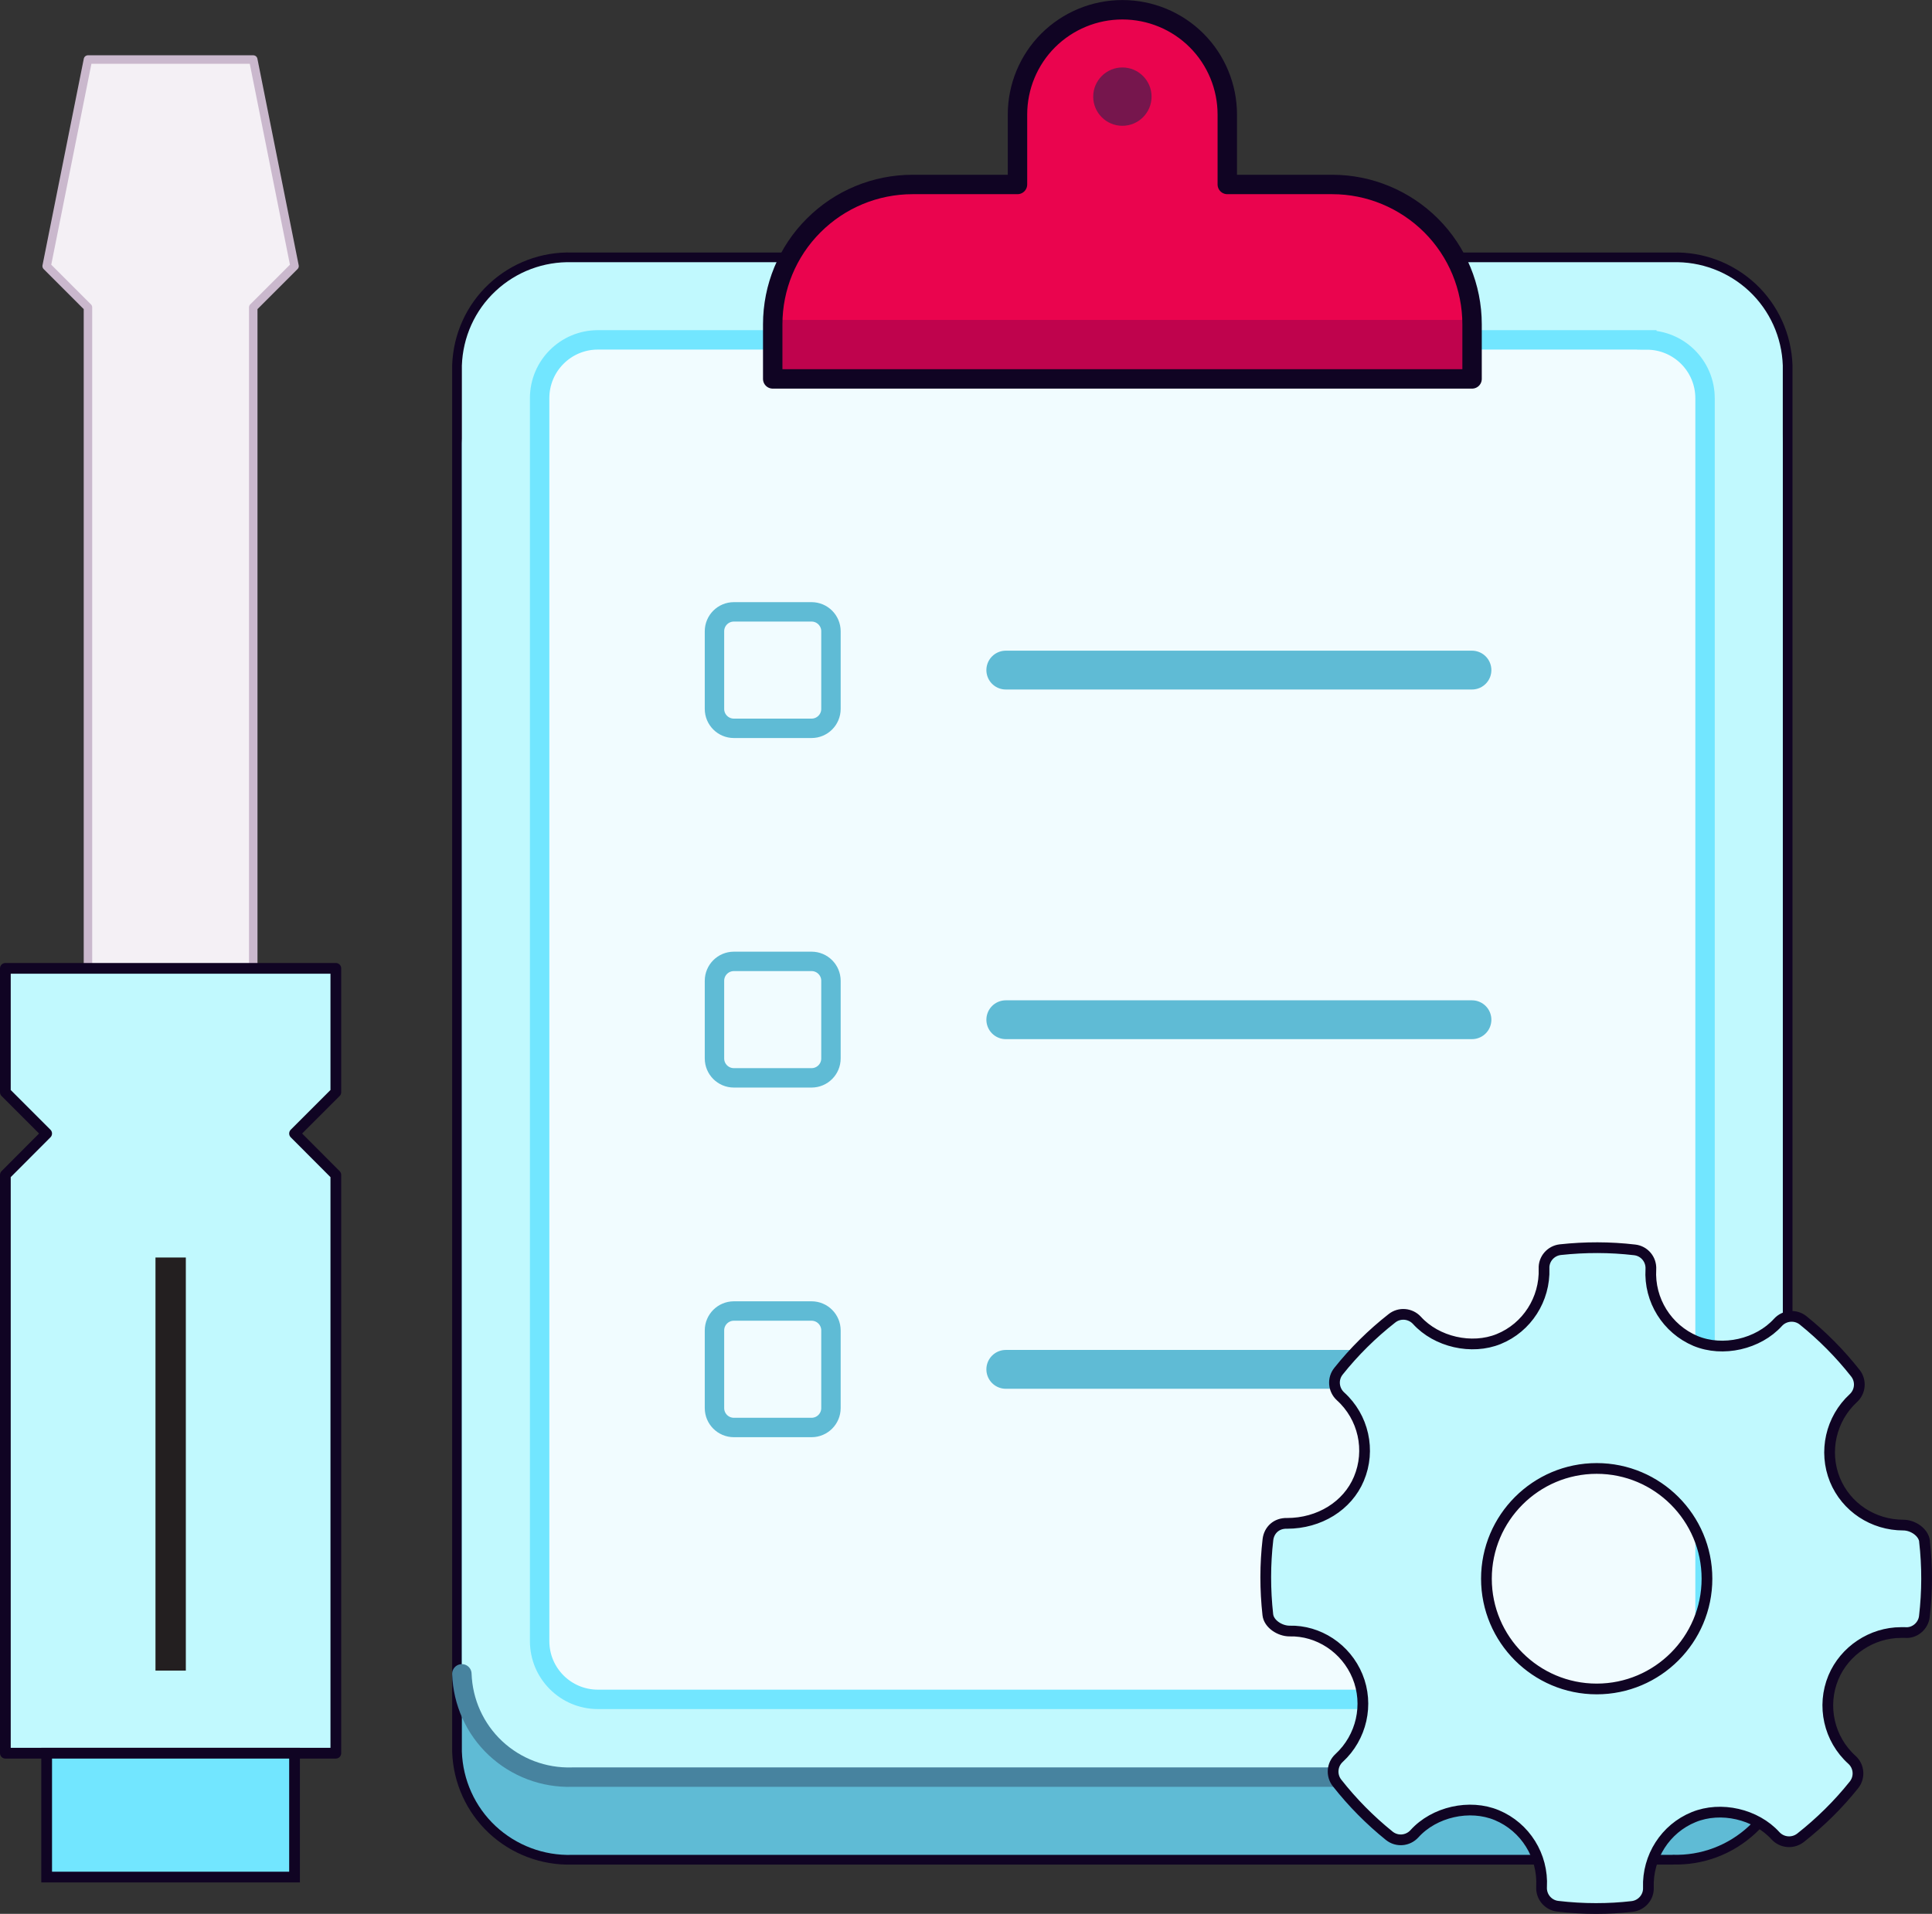
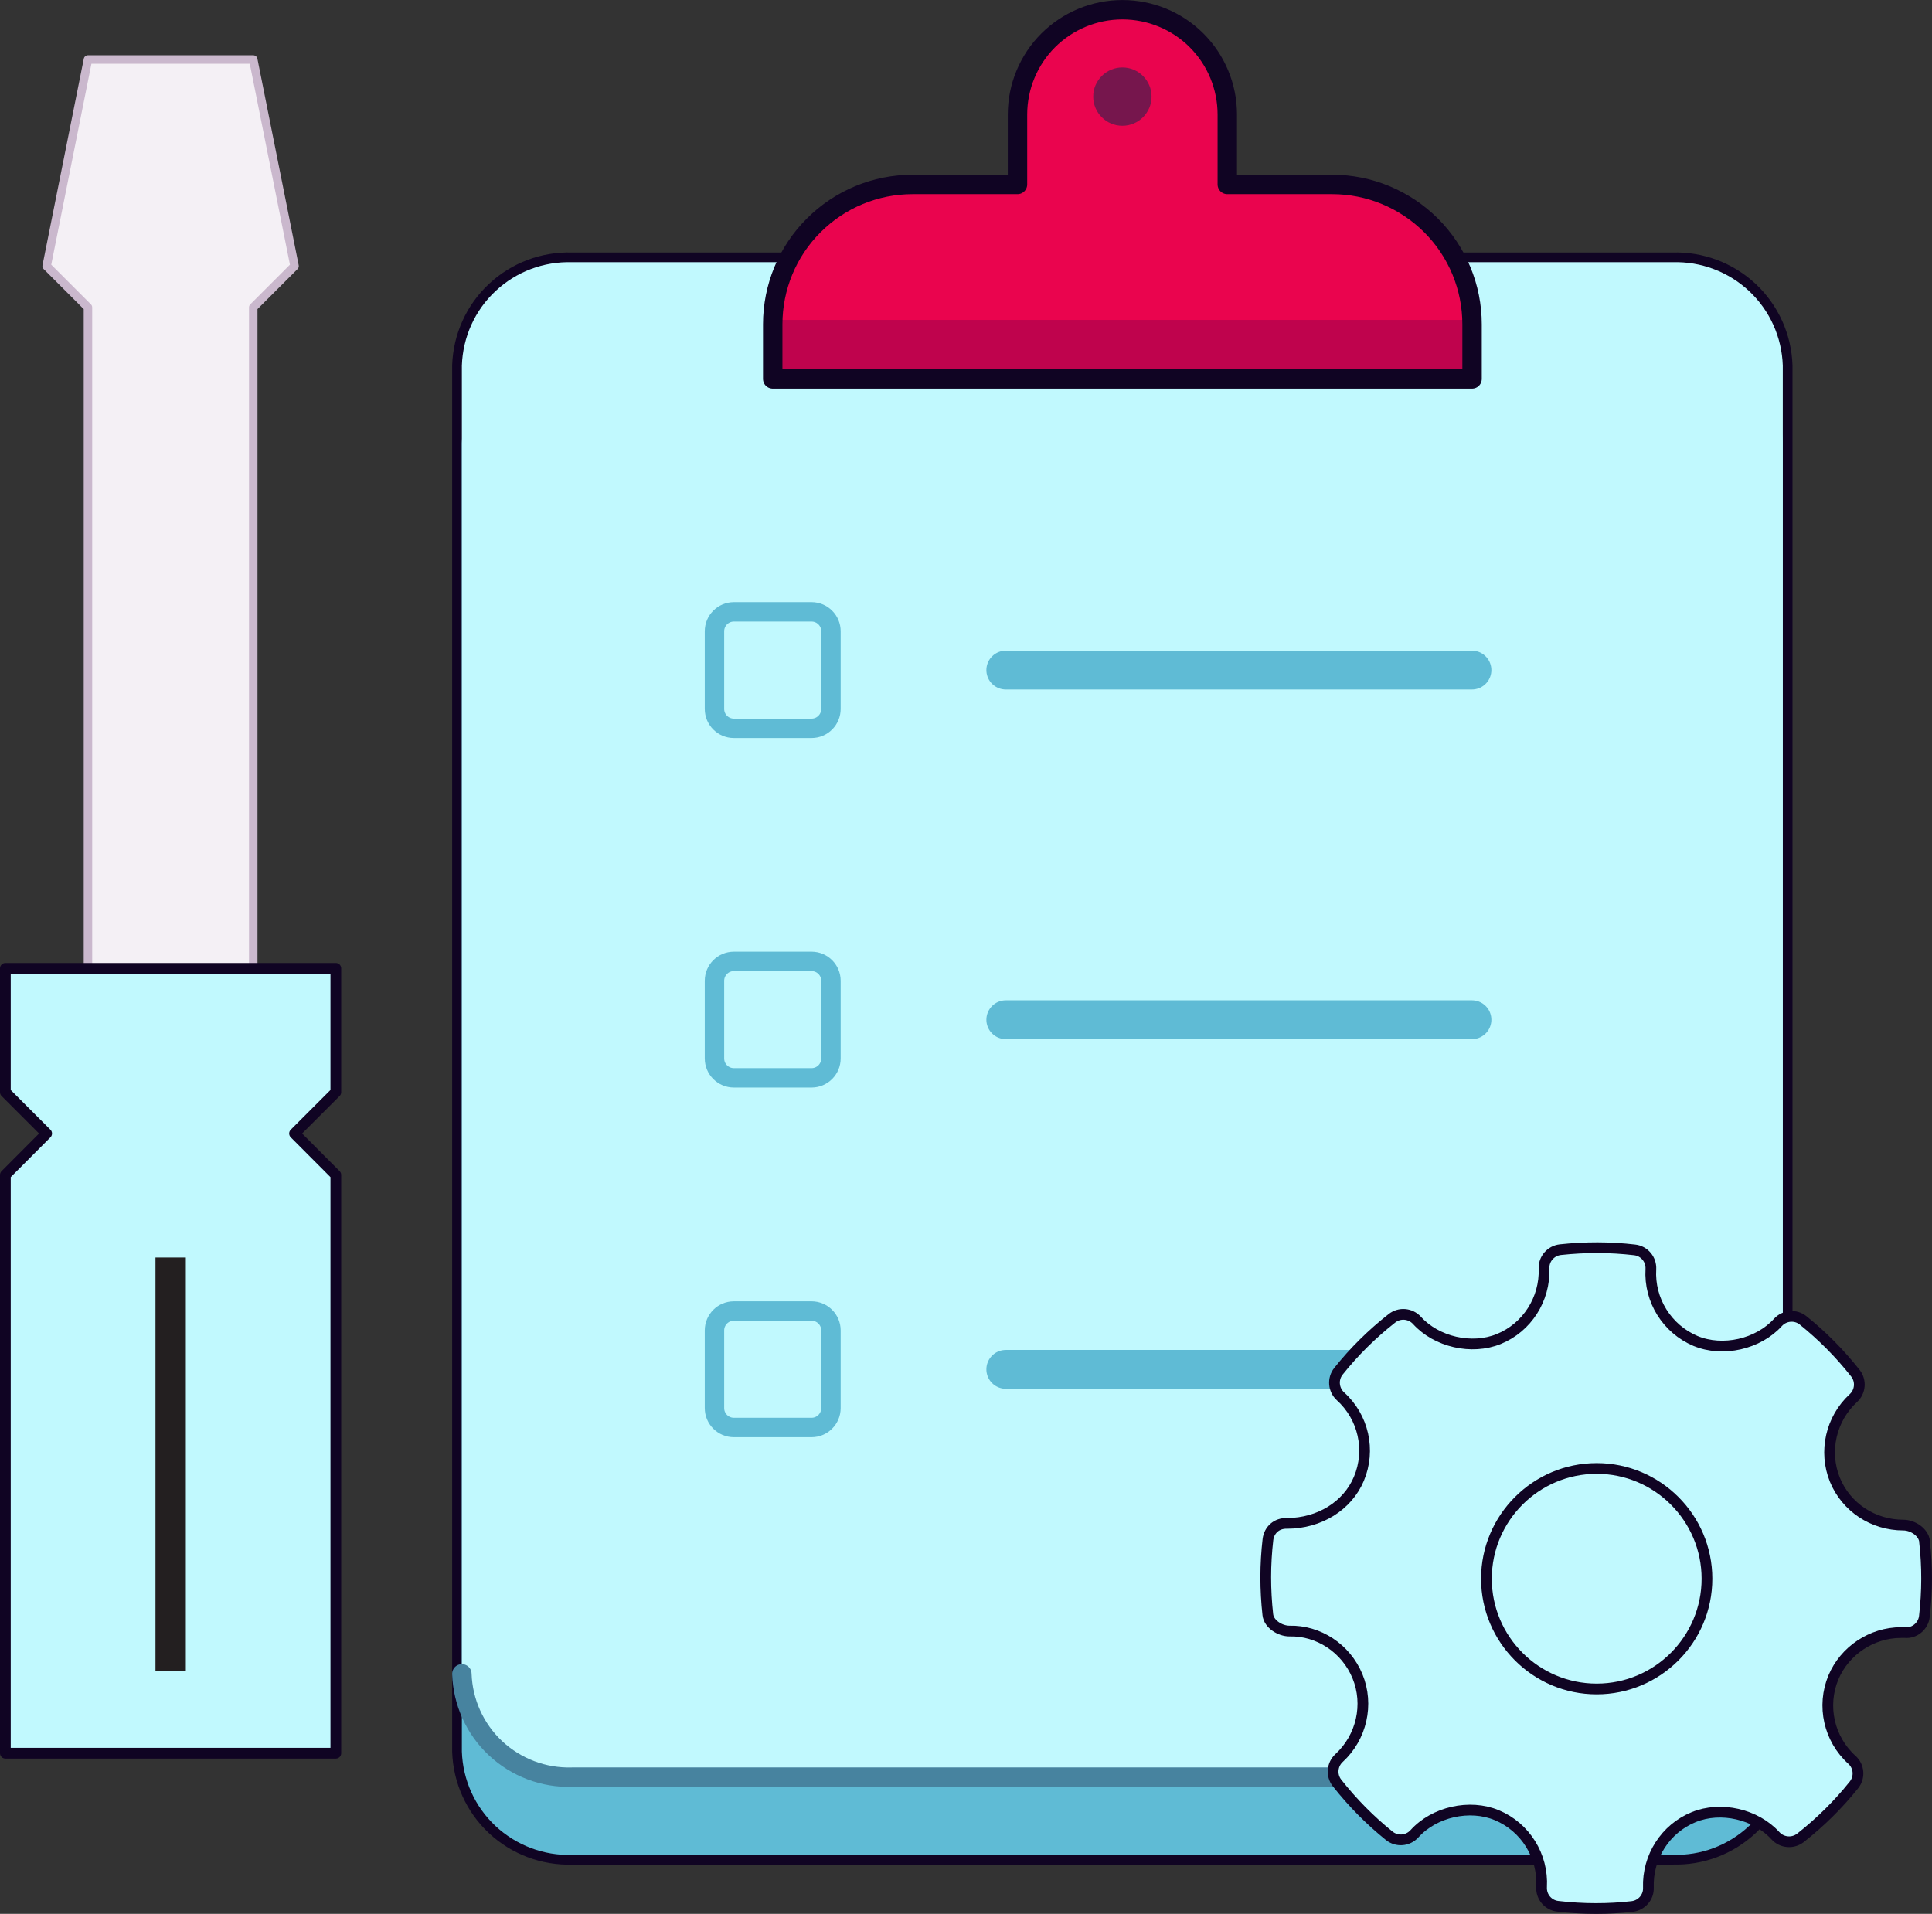
<svg xmlns="http://www.w3.org/2000/svg" id="Capa_2" viewBox="0 0 180.12 178.45">
  <rect x="0" y="0" width="180.12" height="178.45" fill="#333333" stroke="none" />
  <defs>
    <style>.cls-1,.cls-2,.cls-3,.cls-4,.cls-5,.cls-6{stroke-linecap:round;stroke-linejoin:round;}.cls-1,.cls-3,.cls-6,.cls-7{stroke:#100423;}.cls-1,.cls-6,.cls-8{fill:#c1f9fe;}.cls-9{fill:#f1fcff;stroke:#72e6ff;}.cls-9,.cls-3,.cls-4,.cls-10{stroke-width:1.81px;}.cls-9,.cls-10,.cls-7{stroke-miterlimit:10;}.cls-2{stroke-width:3.62px;}.cls-2,.cls-3,.cls-4,.cls-10,.cls-11{fill:none;}.cls-2,.cls-10{stroke:#5fbbd5;}.cls-12{fill:#451f4d;opacity:.7;}.cls-12,.cls-13,.cls-8,.cls-14,.cls-15{stroke-width:0px;}.cls-12,.cls-15{isolation:isolate;}.cls-4{stroke:#47839f;}.cls-5{fill:#f4f0f5;stroke:#cab8cd;stroke-width:.79px;}.cls-6{fill-rule:evenodd;}.cls-7{fill:#72e6ff;}.cls-11{stroke:#231f20;stroke-linejoin:bevel;stroke-width:2.83px;}.cls-13{fill:#5fbbd5;}.cls-14{fill:#ea044e;}.cls-15{fill:#40004d;opacity:.25;}</style>
  </defs>
  <g id="Capa_1-2">
    <path class="cls-3" d="m155.94,172.95H53.33c-2.64.08-5.2-.89-7.13-2.69-1.93-1.81-3.05-4.3-3.14-6.94V34.08c.09-2.64,1.21-5.14,3.14-6.94,1.93-1.81,4.49-2.77,7.13-2.69h102.61c2.64-.08,5.2.89,7.13,2.69,1.93,1.81,3.05,4.3,3.14,6.94v129.23c-.09,2.64-1.21,5.14-3.14,6.94-1.93,1.81-4.49,2.78-7.13,2.69Z" />
    <polygon class="cls-5" points="8.2 5.55 23.61 5.55 27.46 24.81 23.61 28.66 23.61 90.29 8.2 90.29 8.2 28.66 4.35 24.81 8.2 5.55" />
    <polygon class="cls-1" points=".5 90.29 31.31 90.29 31.31 101.84 27.46 105.69 31.31 109.55 31.31 163.47 .5 163.47 .5 109.55 4.35 105.69 .5 101.84 .5 90.29" />
-     <rect class="cls-7" x="4.35" y="163.47" width="23.11" height="11.55" transform="translate(31.81 338.49) rotate(180)" />
    <line class="cls-11" x1="15.91" y1="155.77" x2="15.91" y2="117.25" />
    <path class="cls-13" d="m155.94,172.95H53.33c-2.64.08-5.2-.89-7.13-2.69-1.93-1.81-3.05-4.3-3.14-6.94V41.32c.09-2.64,1.21-5.14,3.14-6.94,1.93-1.81,4.49-2.77,7.13-2.69h102.61c2.64-.08,5.2.89,7.13,2.69,1.93,1.81,3.05,4.3,3.14,6.94v121.99c-.09,2.64-1.21,5.14-3.14,6.94-1.93,1.81-4.49,2.78-7.13,2.69Z" />
    <path class="cls-8" d="m155.94,165.7H53.33c-2.64.08-5.2-.89-7.13-2.69-1.93-1.81-3.05-4.3-3.14-6.94V34.08c.09-2.64,1.21-5.14,3.14-6.94,1.93-1.81,4.49-2.77,7.13-2.69h102.61c2.64-.08,5.2.89,7.13,2.69,1.93,1.81,3.05,4.3,3.14,6.94v121.99c-.09,2.64-1.21,5.14-3.14,6.94-1.93,1.81-4.49,2.78-7.13,2.69Z" />
    <path class="cls-4" d="m166.21,156.07c-.09,2.64-1.21,5.14-3.14,6.94-1.93,1.81-4.49,2.78-7.13,2.69H53.33c-2.64.08-5.2-.89-7.13-2.69-1.93-1.81-3.05-4.3-3.14-6.94" />
-     <path class="cls-9" d="m153.53,31.69H55.74c-3,0-5.43,2.43-5.43,5.43v115.9c0,3,2.43,5.43,5.43,5.43h97.79c3,0,5.43-2.43,5.43-5.43V37.13c0-3-2.43-5.43-5.43-5.43Z" />
    <path class="cls-14" d="m124.2,17.2h-9.78v-6.52c0-2.59-1.03-5.08-2.86-6.91-1.83-1.83-4.32-2.86-6.92-2.86s-5.08,1.03-6.92,2.86c-1.83,1.83-2.86,4.32-2.86,6.91v6.52h-9.78c-3.46,0-6.77,1.37-9.22,3.82-2.45,2.44-3.82,5.76-3.82,9.22v5.09h65.2v-5.09c0-3.46-1.37-6.77-3.82-9.22-2.45-2.44-5.76-3.82-9.22-3.82Z" />
    <path class="cls-12" d="m104.64,11.73c1.5,0,2.72-1.22,2.72-2.72s-1.22-2.72-2.72-2.72-2.72,1.22-2.72,2.72,1.22,2.72,2.72,2.72Z" />
    <path class="cls-15" d="m137.23,29.83h-65.2v5.43h65.2v-5.43Z" />
    <path class="cls-3" d="m124.2,17.2h-9.78v-6.52c0-2.59-1.03-5.08-2.86-6.91-1.83-1.83-4.32-2.86-6.92-2.86s-5.08,1.03-6.92,2.86c-1.83,1.83-2.86,4.32-2.86,6.91v6.52h-9.78c-3.46,0-6.77,1.37-9.22,3.82-2.45,2.44-3.82,5.76-3.82,9.22v5.09h65.2v-5.09c0-3.46-1.37-6.77-3.82-9.22-2.45-2.44-5.76-3.82-9.22-3.82Z" />
    <path class="cls-2" d="m137.23,62.48h-43.46" />
    <path class="cls-10" d="m75.66,57.05h-7.24c-1,0-1.81.81-1.81,1.81v7.24c0,1,.81,1.81,1.81,1.81h7.24c1,0,1.81-.81,1.81-1.81v-7.24c0-1-.81-1.81-1.81-1.81Z" />
    <path class="cls-2" d="m137.23,95.08h-43.46" />
    <path class="cls-10" d="m75.66,89.64h-7.24c-1,0-1.81.81-1.81,1.81v7.24c0,1,.81,1.81,1.81,1.81h7.24c1,0,1.81-.81,1.81-1.81v-7.24c0-1-.81-1.81-1.81-1.81Z" />
    <path class="cls-2" d="m137.23,127.68h-43.46" />
    <path class="cls-10" d="m75.66,122.24h-7.24c-1,0-1.81.81-1.81,1.81v7.24c0,1,.81,1.81,1.81,1.81h7.24c1,0,1.81-.81,1.81-1.81v-7.24c0-1-.81-1.81-1.81-1.81Z" />
    <path class="cls-6" d="m179.43,143.72c-.1-.87-1.11-1.52-1.98-1.52-2.82,0-5.33-1.66-6.38-4.22-1.07-2.63-.38-5.69,1.72-7.62.66-.61.74-1.62.19-2.32-1.45-1.84-3.09-3.49-4.88-4.93-.7-.56-1.73-.48-2.34.19-1.84,2.03-5.14,2.79-7.69,1.73-2.65-1.12-4.33-3.8-4.16-6.69.05-.91-.61-1.7-1.51-1.8-2.3-.27-4.62-.27-6.93-.02-.89.1-1.56.87-1.52,1.76.1,2.86-1.59,5.5-4.22,6.57-2.52,1.03-5.8.28-7.63-1.74-.61-.66-1.62-.75-2.33-.19-1.85,1.45-3.53,3.11-4.98,4.93-.57.71-.48,1.73.18,2.34,2.15,1.94,2.84,5.03,1.72,7.69-1.06,2.53-3.69,4.16-6.7,4.16-.98-.03-1.67.62-1.78,1.51-.27,2.31-.27,4.67-.01,7.01.1.87,1.14,1.52,2.02,1.52,2.68-.07,5.26,1.59,6.34,4.22,1.08,2.63.38,5.69-1.72,7.62-.66.61-.74,1.62-.19,2.32,1.43,1.82,3.07,3.48,4.87,4.93.71.57,1.73.49,2.35-.19,1.84-2.04,5.14-2.79,7.68-1.73,2.66,1.11,4.33,3.8,4.17,6.69-.05.91.61,1.7,1.51,1.8,1.18.14,2.36.21,3.55.21s2.25-.06,3.38-.19c.89-.1,1.56-.87,1.52-1.76-.1-2.86,1.59-5.5,4.22-6.57,2.54-1.04,5.8-.28,7.63,1.74.61.66,1.62.74,2.33.19,1.84-1.45,3.52-3.1,4.98-4.93.57-.71.49-1.73-.18-2.34-2.15-1.94-2.84-5.03-1.73-7.69,1.05-2.5,3.58-4.18,6.3-4.18h.38c.88.08,1.7-.6,1.8-1.5.27-2.32.28-4.67.01-7.01h0Zm-30.57,13.76c-5.67,0-10.28-4.61-10.28-10.28s4.61-10.28,10.28-10.28,10.28,4.61,10.28,10.28-4.61,10.28-10.28,10.28h0Z" />
  </g>
</svg>